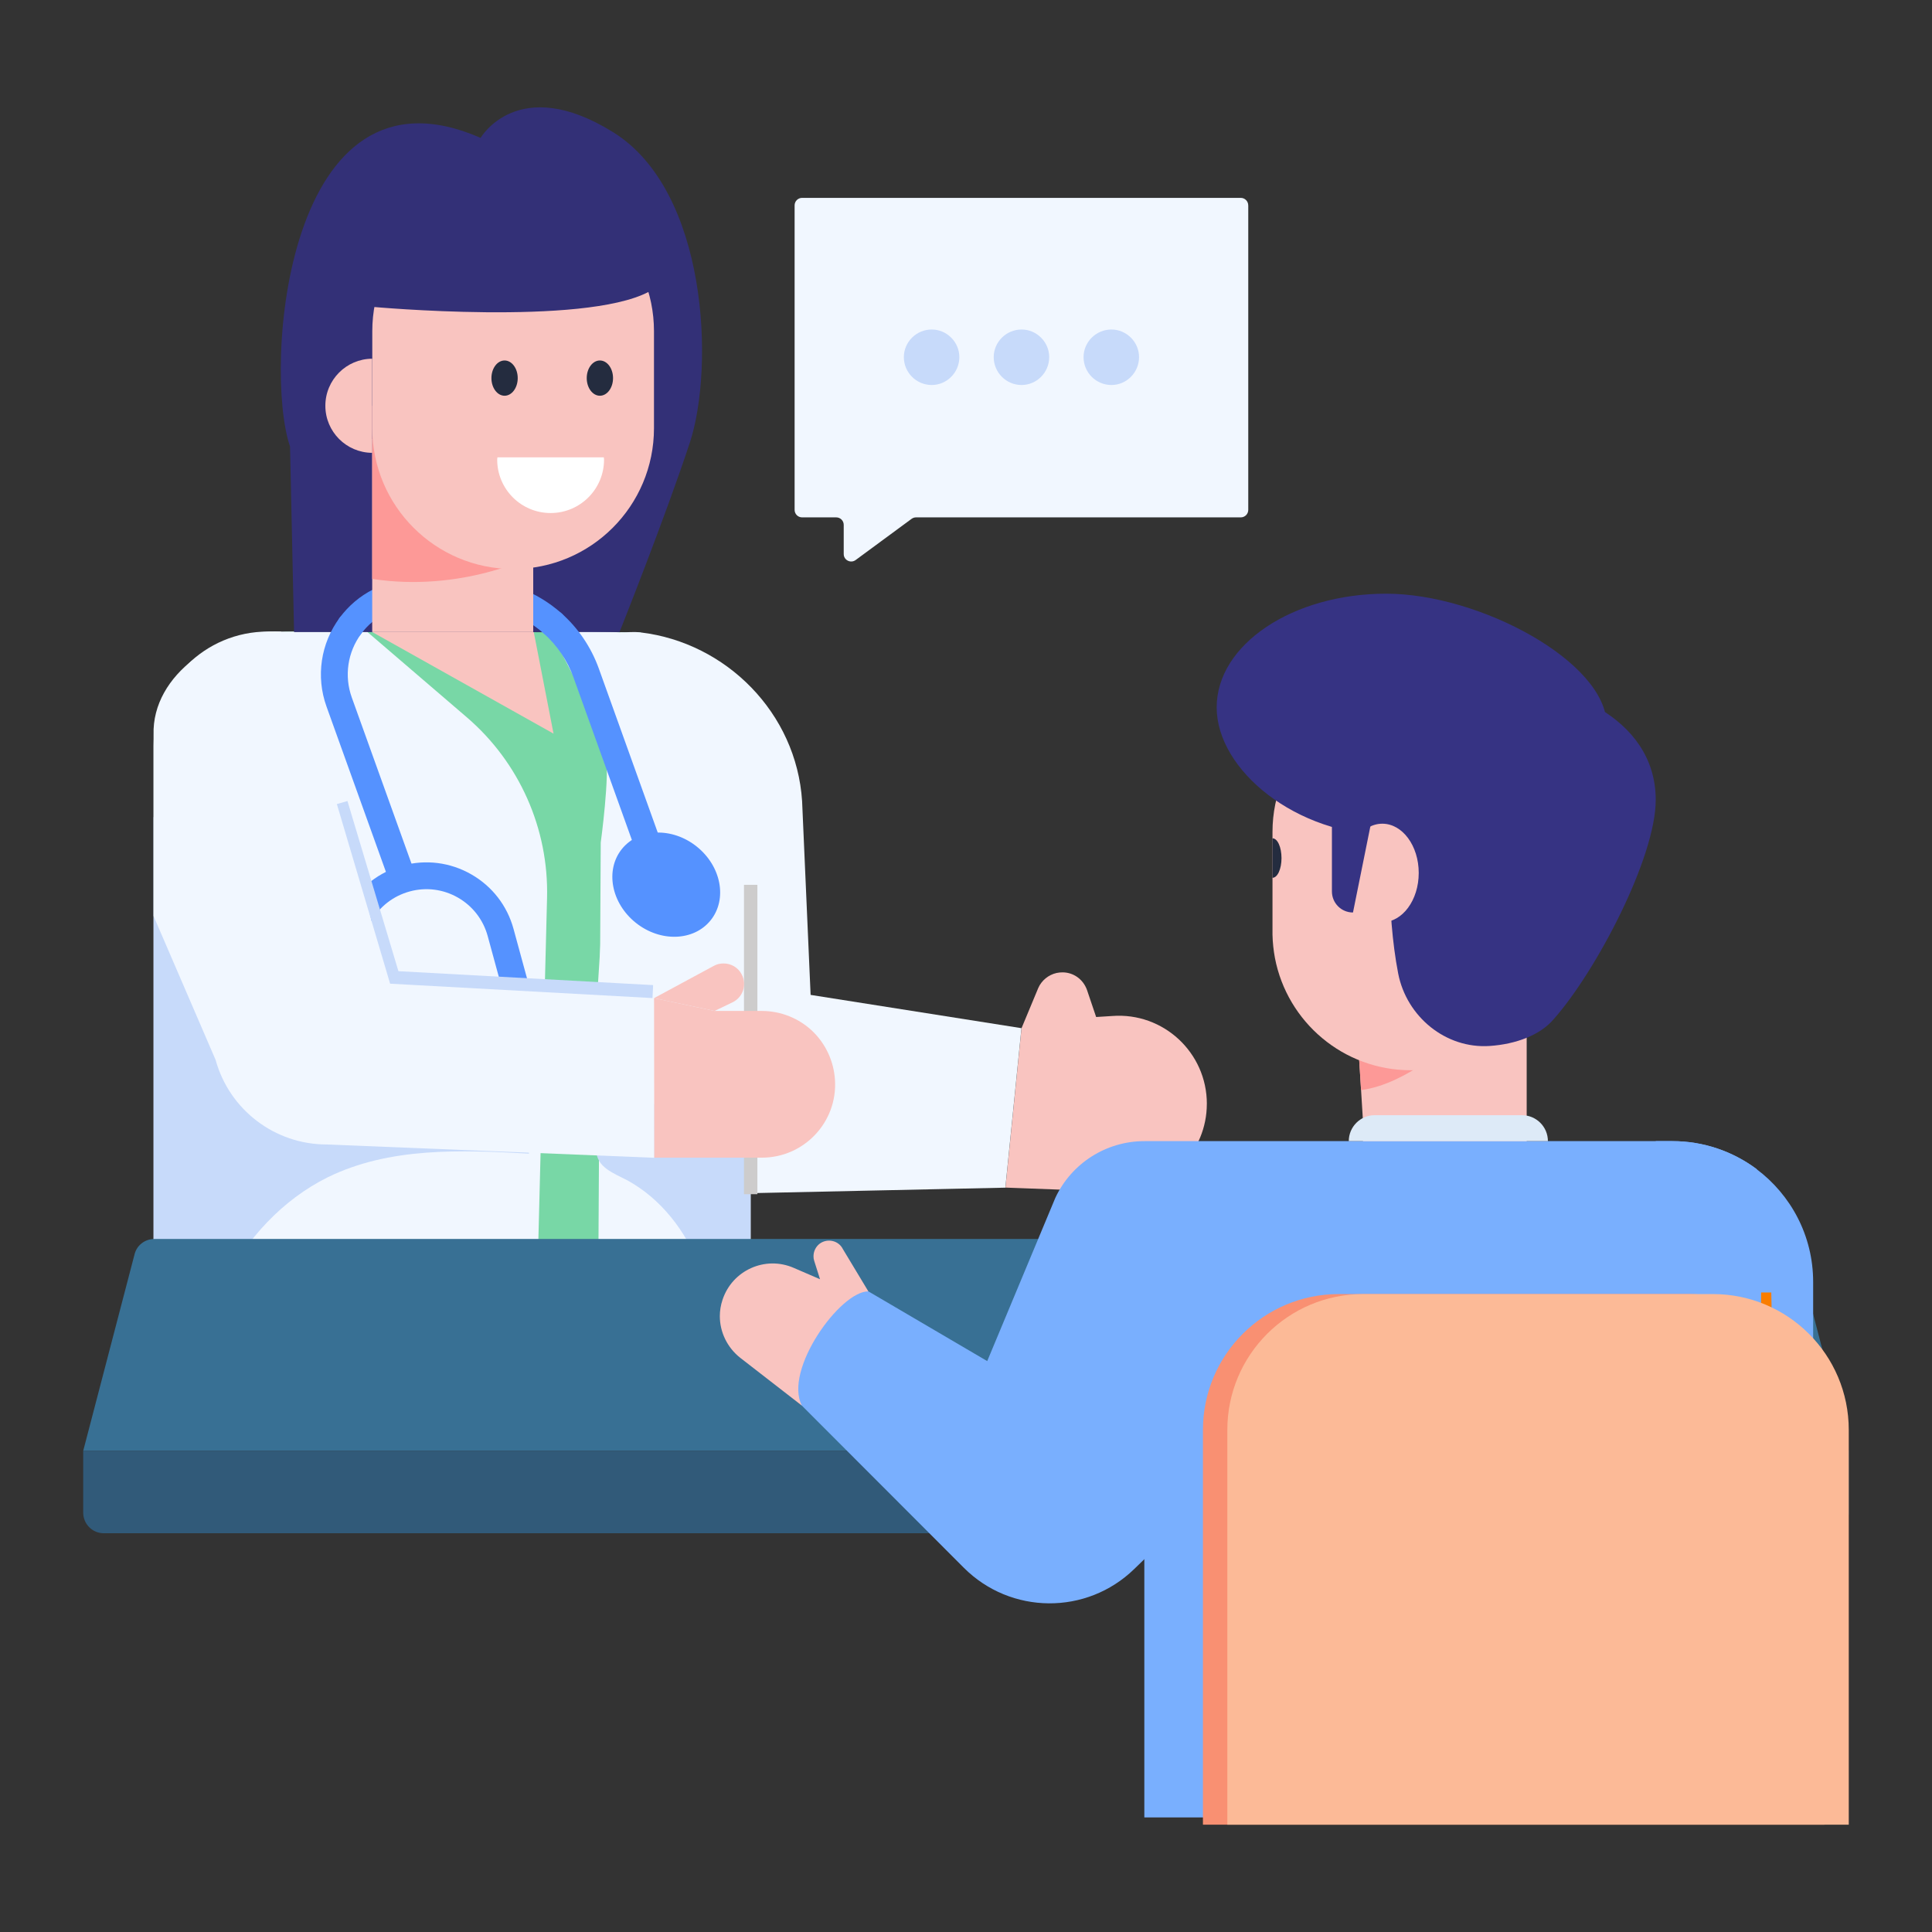
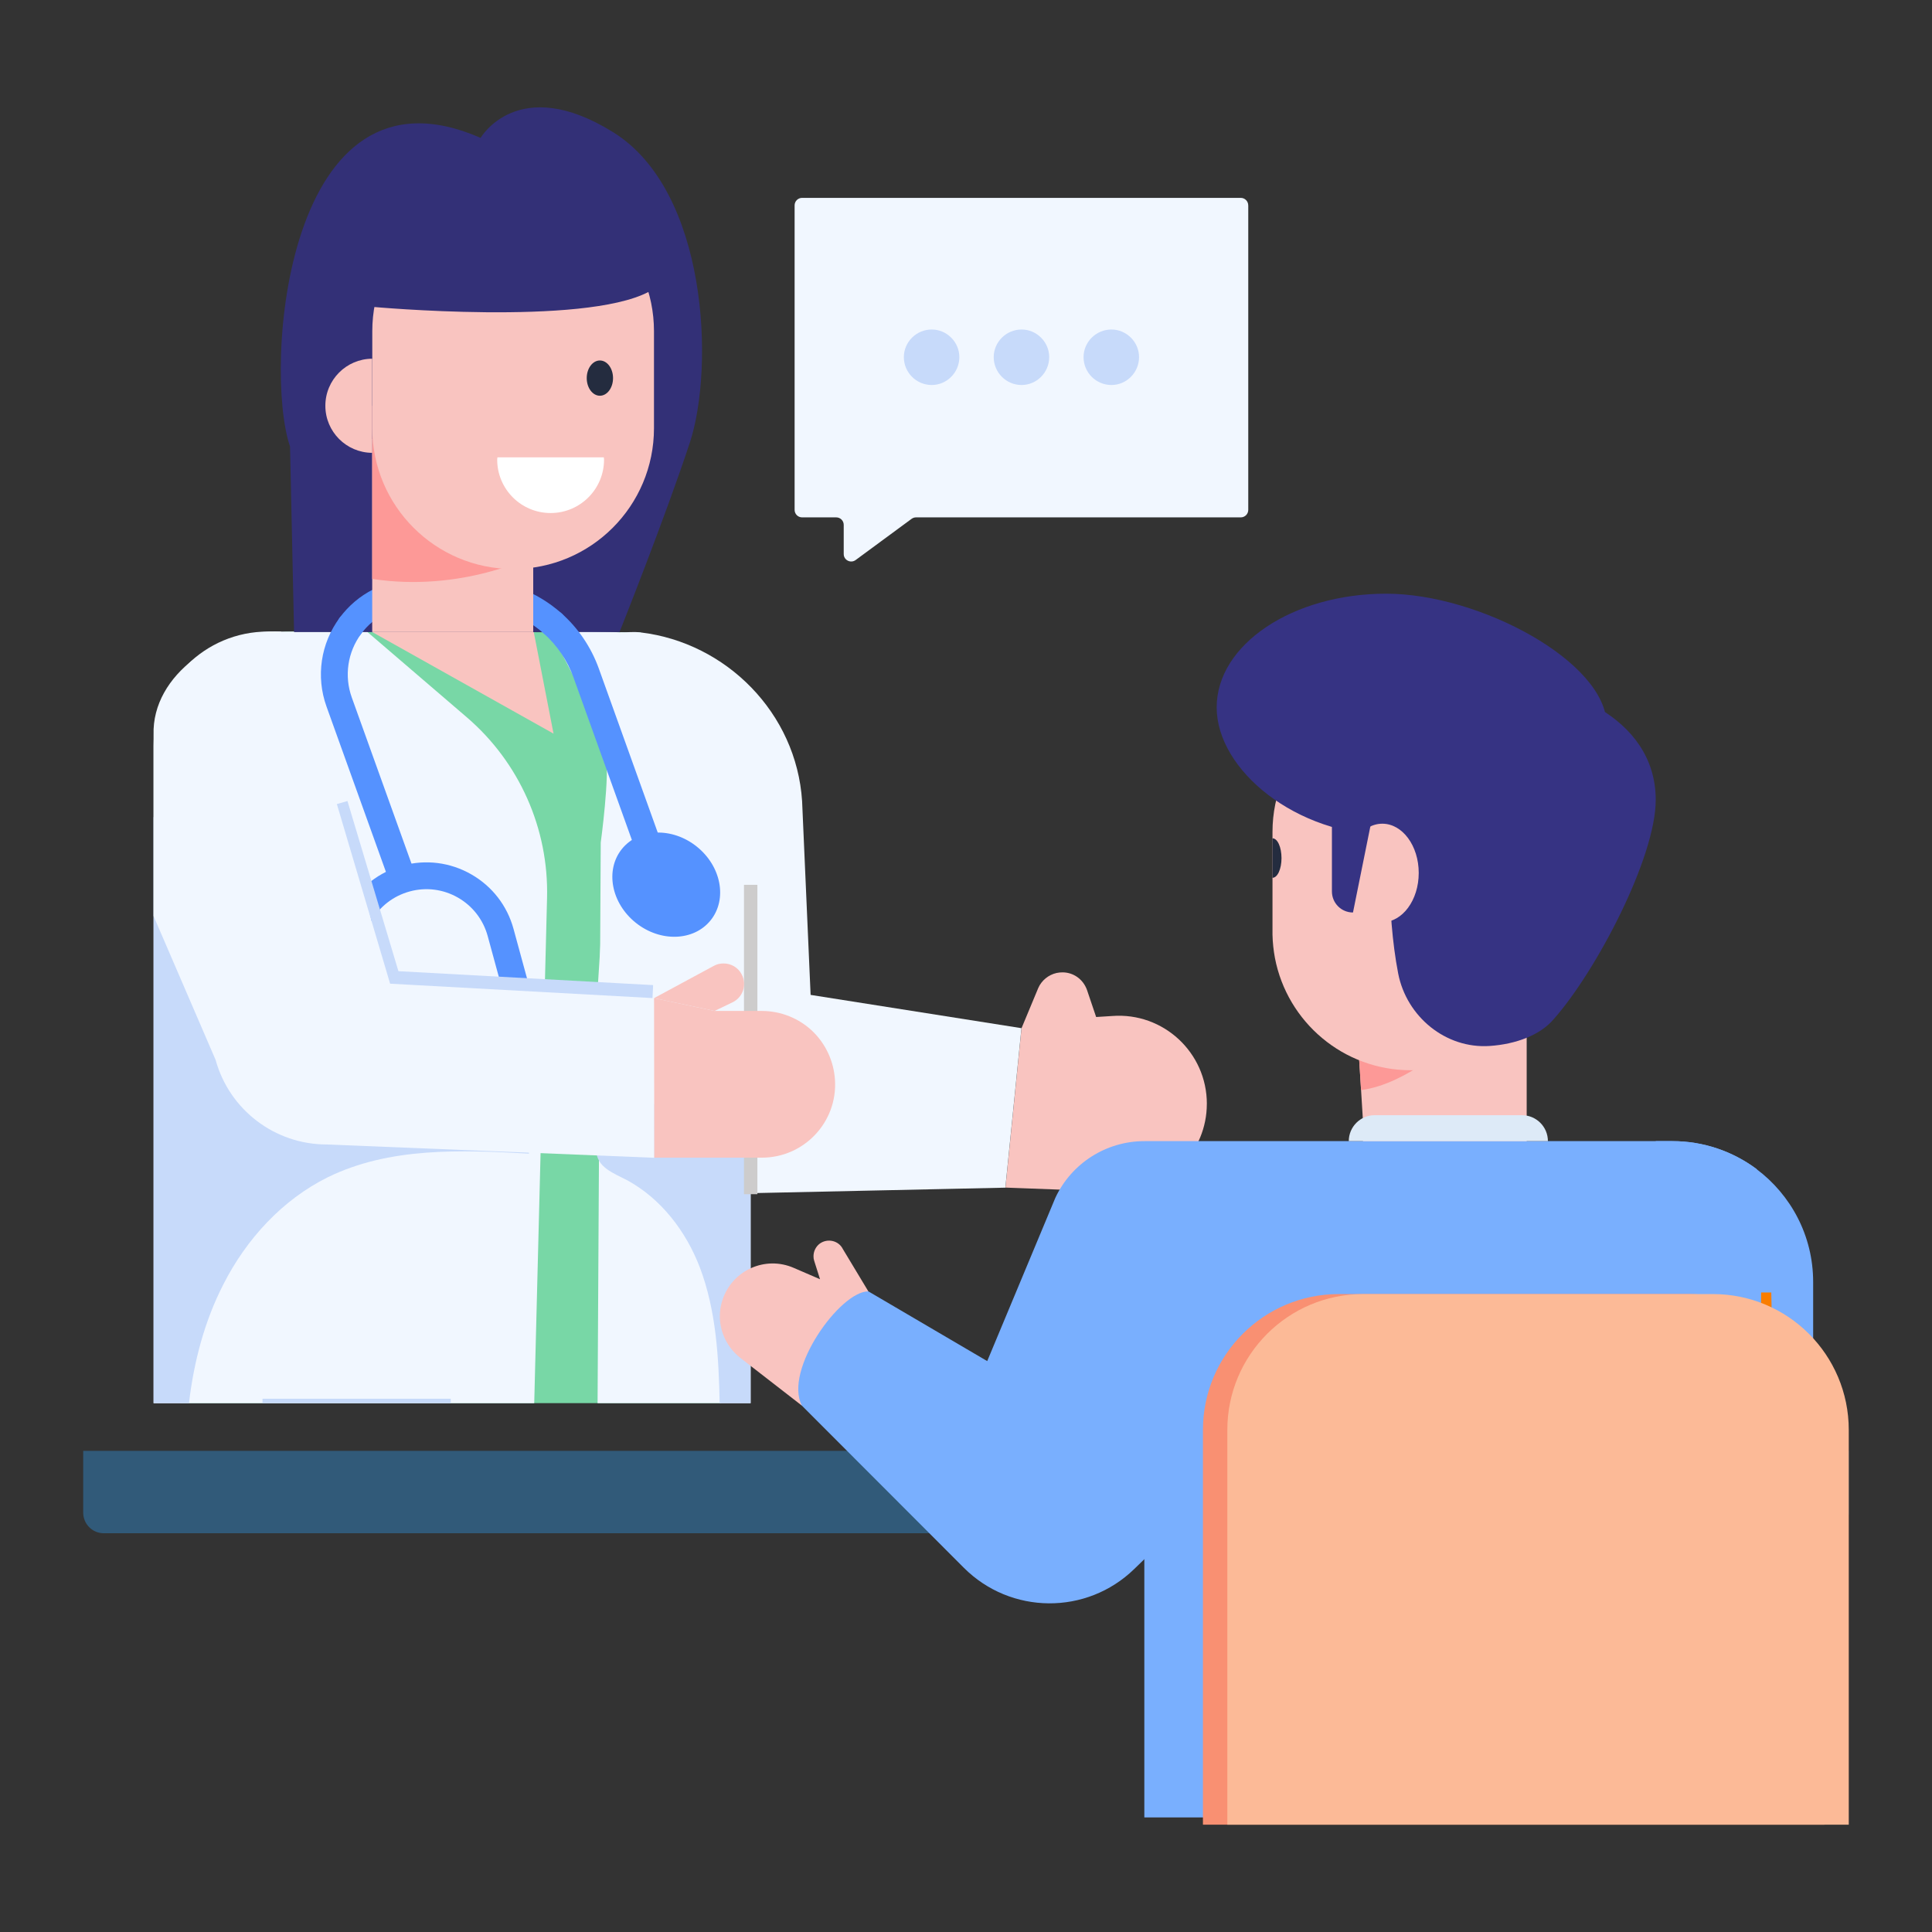
<svg xmlns="http://www.w3.org/2000/svg" id="Layer_1" enable-background="new 0 0 72 72" height="512" viewBox="0 0 72 72" width="512">
  <rect x="0" y="0" width="72" height="72" fill="#333333" stroke="none" />
  <g id="_x31_55">
    <g>
      <g>
        <g>
          <g>
            <path d="m44.975 41.138c0 .881-.349 1.687-.927 2.279-.57.593-1.36.973-2.241 1.003l-4.337-.162.599-5.939.623-1.497c.122-.281.38-.494.684-.562.076-.015.144-.023.22-.023.403 0 .767.251.912.653l.342 1.011.6-.038c1.9-.144 3.526 1.36 3.526 3.275z" fill="#f9c4c0" />
          </g>
        </g>
        <g>
          <g>
            <g>
              <g>
                <g>
                  <g>
                    <g>
                      <g>
                        <g>
                          <path d="m26.876 52.293v-25.826c0-.191-.024-.375-.059-.555h-2.893v-1.533l-.046-.811-13.016-.029c-2.296 0-4.138 1.85-4.138 4.142v24.611h20.153z" fill="#78d7a6" />
                        </g>
                      </g>
                      <g>
                        <g>
                          <g>
                            <g>
                              <path d="m26.633 37.677h.483v-2.721c0-.24.105-.469.295-.645.507-.468.798-1.13.798-1.816 0-.706-.287-1.359-.807-1.839-.187-.172-.293-.406-.293-.642v-2.194h-.483v2.194c0 .372.163.736.449.998.42.387.652.914.652 1.484 0 .559-.228 1.078-.643 1.461-.291.269-.45.624-.45 1z" fill="#6675e9" />
                            </g>
                          </g>
                        </g>
                      </g>
                      <g>
                        <g>
                          <path d="m19.909 52.293.478-18.828c.066-2.581-1.033-5.054-2.992-6.735l-3.713-3.186-3.698-.008c-2.357 0-4.26 1.904-4.26 4.26v24.497z" fill="#f1f7ff" />
                        </g>
                      </g>
                      <g>
                        <g>
                          <path d="m14.624 39.89c-.232 0-.462-.061-.669-.179-.314-.179-.539-.47-.634-.819l-.682-2.5c-.236-.868-.121-1.776.326-2.557.446-.781 1.17-1.341 2.039-1.578.868-.235 1.775-.121 2.557.326.781.446 1.342 1.17 1.578 2.039l.682 2.5c.196.72-.23 1.466-.95 1.662-.265.073-.542-.083-.614-.351-.073-.267.084-.542.351-.614.188-.051.3-.247.249-.435l-.682-2.5c-.167-.61-.561-1.119-1.109-1.433s-1.188-.396-1.798-.229c-.61.167-1.119.561-1.433 1.109-.314.549-.396 1.188-.229 1.798l.682 2.5c.025.091.083.167.166.214.083.047.179.06.268.034.268-.074.542.084.614.351.073.267-.084.542-.351.614-.119.032-.239.048-.358.048z" fill="#5592ff" />
                        </g>
                      </g>
                      <g>
                        <g>
                          <path d="m7.042 52.293c.181-1.537.575-3.05 1.282-4.428.855-1.686 2.197-3.153 3.891-3.992 2.29-1.124 4.956-1.023 7.497-.881v-1.484c-1.308-.092-2.583-.335-3.723-.956-1.677-.923-2.843-2.575-3.707-4.285-.864-1.711-1.501-3.539-2.482-5.191-.47-.805-1.157-1.644-2.097-1.686-.772-.042-1.442.486-1.979 1.065v21.838z" fill="#c7dafa" />
                        </g>
                      </g>
                    </g>
                  </g>
                </g>
                <g>
                  <g>
                    <path d="m19.892 23.554.737 3.787-6.757-3.787z" fill="#f9c4c0" />
                  </g>
                </g>
              </g>
            </g>
          </g>
          <g>
            <g>
              <path d="m21.943 42.015c.792 1.761 2.658 2.782 4.569 2.483l10.955-.237.6-5.944-7.858-1.24-.317-7.222c-.211-3.279-2.823-5.904-6.013-6.286-.27-.032-.48-.002-.758-.002z" fill="#f1f7ff" />
            </g>
          </g>
          <g>
            <g>
              <path d="m22.388 31.4-.118 20.892h5.703v-23.197c0-2.644.014-5.162-4.853-5.529-.355-.027-1.624-.054-2.627-.027 0 0 1.853 3.313 2.085 4.54.154.817-.19 3.32-.19 3.32z" fill="#f1f7ff" />
            </g>
          </g>
          <g>
            <g>
              <path d="m23.353 43.973c1.278.691 2.207 1.905 2.723 3.247.613 1.607.708 3.351.744 5.073h1.153v-10.431c-1.389-.778-3.04-1.048-4.493-.452-.595.246-1.27.738-1.262 1.453.016.643.651.857 1.135 1.111z" fill="#c7dafa" />
            </g>
          </g>
          <g>
            <g>
              <path d="m14.358 36.639s-1.844-9.118-3.886-13.102l-.015-.001c-2.261-.104-4.802 1.585-4.734 3.848v6.754l2.313 5.364c.514 1.861 2.208 3.15 4.139 3.149l12.21.496v-6.145z" fill="#f1f7ff" />
            </g>
          </g>
          <g>
            <g>
              <path d="m27.726 32.975h.5v11.529h-.5z" fill="#cdcccc" />
            </g>
          </g>
          <g>
            <g>
              <g>
                <path d="m24.317 37.195.023-.483-9.492-.519-1.899-6.341-.395.113 1.984 6.694z" fill="#c7dafa" />
              </g>
            </g>
          </g>
          <g>
            <g>
              <path d="m24.375 37.197 2.256.478.663-.319c.394-.185.553-.663.344-1.048-.134-.26-.403-.403-.671-.403-.126 0-.252.025-.369.092z" fill="#f9c4c0" />
            </g>
          </g>
          <g>
            <g>
              <path d="m24.375 37.197.008 5.946h4.009c1.568 0 2.818-1.317 2.726-2.885-.042-.721-.361-1.375-.847-1.837-.486-.461-1.157-.746-1.879-.746h-1.761z" fill="#f9c4c0" />
            </g>
          </g>
          <g>
            <g>
              <path d="m9.783 52.127h7.015v.166h-7.015z" fill="#c7dafa" />
            </g>
          </g>
        </g>
      </g>
    </g>
    <g>
      <g>
        <g>
-           <path d="m68.898 54.069h-65.797l1.912-7.32c.082-.343.391-.576.74-.576h60.499c.35 0 .651.233.74.576z" fill="#387094" />
-         </g>
+           </g>
      </g>
      <g>
        <g>
          <path d="m68.898 54.069v2.303c0 .425-.343.768-.768.768h-64.261c-.425 0-.768-.343-.768-.768v-2.303z" fill="#315a79" />
        </g>
      </g>
    </g>
    <g>
      <g>
        <g>
          <g>
            <path d="m67.571 67.731v-19.954c0-1.726-.83-3.249-2.112-4.21 0-.007-.007-.007-.007-.007-.876-.647-1.955-1.033-3.132-1.033h-.615v25.204z" fill="#79affe" />
          </g>
        </g>
        <g>
          <g>
            <path d="m66.373 67.731-.362-19.564h-.385l-.912 19.564z" fill="#f97d00" />
          </g>
        </g>
        <g>
          <g>
            <g>
              <path d="m56.895 37.29v5.42l-.157.039-5.963 1.425.026-2.295-.026-.412-.052-.843-.046-.739-.105-1.648-.15-.948z" fill="#f9c4c0" />
            </g>
          </g>
          <g>
            <g>
              <path d="m54.155 38.761s-1.706 1.641-3.432 1.863l-.046-.739-.105-1.648-.15-.948h2.87z" fill="#fd9997" />
            </g>
          </g>
          <g>
            <g>
              <path d="m32.36 48.124-2.478 4.258-2.292-1.778c-.487-.382-.764-.961-.764-1.554 0-.204.033-.408.099-.606.362-1.106 1.594-1.659 2.66-1.192l.975.421-.217-.685c-.02-.059-.026-.112-.026-.171 0-.184.086-.362.237-.474.29-.204.698-.112.856.204z" fill="#f9c4c0" />
            </g>
          </g>
          <g>
            <g>
              <path d="m42.647 42.527h-0c-1.42 0-2.712.821-3.315 2.107l-2.541 6.09-4.428-2.598c-1.046-.016-3.171 2.93-2.478 4.259l6.033 6.04c1.747 1.749 4.575 1.772 6.349.05l3.171-3.076z" fill="#79affe" />
            </g>
          </g>
          <g>
            <g>
              <path d="m65.459 43.566c0-.007-.007-.007-.007-.007-.876-.647-1.955-1.033-3.132-1.033h-19.674v25.204h22.982v-23.393c0-.281-.059-.543-.17-.772z" fill="#79affe" />
            </g>
          </g>
        </g>
        <g>
          <g>
            <path d="m57.738 31.007v3.72c0 2.851-2.308 5.158-5.158 5.158-2.517 0-4.609-1.798-5.067-4.184-.052-.281-.085-.575-.091-.87v-3.825c0-2.844 2.308-5.158 5.158-5.158 1.425 0 2.713.582 3.648 1.51.935.935 1.51 2.223 1.51 3.648z" fill="#f9c4c0" />
          </g>
        </g>
        <g>
          <g>
            <path d="m57.902 37.981c1.584-1.789 3.802-6.018 3.802-8.169 0-3.183-3.639-4.41-5.774-4.41-2.134 0-4.14 4.169-4.14 7.352 0 .996.088 2.351.316 3.525.314 1.612 1.773 2.812 3.412 2.701.961-.065 1.878-.398 2.383-.999z" fill="#363383" />
          </g>
        </g>
        <g>
          <g>
            <path d="m51.791 31.13c-3.484 0-6.449-2.431-6.449-4.768 0-2.344 2.832-4.237 6.316-4.237 3.491 0 8.219 2.548 8.219 4.892 0 2.337-4.595 4.113-8.086 4.113z" fill="#363383" />
          </g>
        </g>
        <g>
          <g>
            <path d="m47.421 31.241c.189 0 .337.331.337.739 0 .402-.148.733-.337.733" fill="#242c3f" />
          </g>
        </g>
        <g>
          <g>
            <ellipse cx="51.516" cy="32.532" fill="#f9c4c0" rx="1.356" ry="1.835" />
          </g>
        </g>
        <g>
          <g>
            <path d="m51.207 30.116-.785 3.89c-.438 0-.785-.353-.785-.785v-3.106c0-.432.347-.785.785-.785.438 0 .785.353.785.785z" fill="#363383" />
          </g>
        </g>
        <g>
          <g>
            <path d="m57.685 42.527h-7.42c0-.534.433-.967.967-.967h5.487c.534 0 .967.433.967.967z" fill="#ddeaf7" />
          </g>
        </g>
      </g>
      <g>
        <g>
          <path d="m46.907 50.949h.653v16.781h-.653z" fill="#f97d00" />
        </g>
      </g>
    </g>
    <g>
      <g>
        <g>
          <path d="m67.989 68h-23.159v-14.711c0-2.796 2.267-5.063 5.063-5.063h13.033c2.796 0 5.063 2.267 5.063 5.063v14.711z" fill="#f99072" />
        </g>
      </g>
      <g>
        <g>
          <path d="m68.898 68h-23.159v-14.711c0-2.796 2.267-5.063 5.063-5.063h13.033c2.796 0 5.063 2.267 5.063 5.063v14.711z" fill="#fcba97" />
        </g>
      </g>
    </g>
    <g>
      <g>
        <g>
          <path d="m10.959 23.554h12.13c.041-.104 1.723-4.331 2.626-7.079.907-2.79.666-9.363-2.871-11.552-3.537-2.196-4.933.215-4.933.215-7.293-3.19-8.094 8.633-7.102 11.502z" fill="#333077" />
        </g>
      </g>
      <g>
        <g>
          <path d="m13.059 23.82c-.104 0-.208-.032-.297-.098-.222-.165-.268-.478-.104-.7.674-.91 1.711-1.431 2.844-1.431h2.093c1.229 0 2.412.45 3.331 1.266.207.184.225.5.042.706-.185.207-.5.225-.706.042-.736-.654-1.683-1.014-2.667-1.014h-2.093c-.813 0-1.557.374-2.041 1.027-.098.132-.249.202-.402.202z" fill="#5592ff" />
        </g>
      </g>
      <g>
        <g>
          <path d="m13.871 16.359h6.001v7.195h-6.001z" fill="#f9c4c0" />
        </g>
      </g>
      <g>
        <g>
          <path d="m19.872 15.122 0 5.595s-2.653 1.372-6.001.857l-0-6.452z" fill="#fd9997" />
        </g>
      </g>
      <g>
        <g>
          <path d="m24.372 12.345v3.611c0 2.897-2.344 5.249-5.249 5.249-2.897 0-5.249-2.351-5.249-5.249v-3.611c0-2.897 2.351-5.249 5.249-5.249 1.449 0 2.764.588 3.716 1.54.945.952 1.533 2.26 1.533 3.709z" fill="#f9c4c0" />
        </g>
      </g>
      <g>
        <g>
          <ellipse cx="22.356" cy="14.091" fill="#242c3f" rx=".49" ry=".657" />
        </g>
      </g>
      <g>
        <g>
-           <ellipse cx="18.804" cy="14.091" fill="#242c3f" rx=".49" ry=".657" />
-         </g>
+           </g>
      </g>
      <g>
        <g>
          <path d="m18.538 17.043c-.001.029-.009.056-.009.085 0 1.1.891 1.991 1.991 1.991 1.1 0 1.991-.891 1.991-1.991 0-.029-.007-.056-.009-.085z" fill="#fff" />
        </g>
      </g>
      <g>
        <g>
          <path d="m12.125 15.122c0 .966.781 1.749 1.746 1.754v-3.508c-.965.005-1.746.788-1.746 1.754" fill="#f9c4c0" />
        </g>
      </g>
      <g>
        <g>
          <path d="m13.874 11.435s7.839.721 10.289-.553 0-3.37 0-3.37l-2.043-.899-4.732-1.198-3.514 1.198v4.822z" fill="#333077" />
        </g>
      </g>
    </g>
    <g>
      <g>
        <path d="m46.519 7.653v11.349c0 .154-.125.279-.279.279h-12.102c-.059 0-.117.019-.165.054l-2.086 1.536c-.184.135-.444.004-.444-.224v-1.087c0-.154-.125-.279-.279-.279h-1.272c-.154 0-.279-.125-.279-.279v-11.349c0-.154.125-.279.279-.279h16.347c.154 0 .279.125.279.279z" fill="#f1f7ff" />
      </g>
    </g>
    <g>
      <g>
        <g>
          <path d="m35.752 13.309c0 .573-.466 1.039-1.029 1.039-.573 0-1.039-.466-1.039-1.039 0-.563.466-1.029 1.039-1.029.563 0 1.029.466 1.029 1.029z" fill="#c7dafa" />
        </g>
      </g>
      <g>
        <g>
          <path d="m39.101 13.309c0 .573-.466 1.039-1.029 1.039-.573 0-1.039-.466-1.039-1.039 0-.563.466-1.029 1.039-1.029.563 0 1.029.466 1.029 1.029z" fill="#c7dafa" />
        </g>
      </g>
      <g>
        <g>
          <path d="m42.449 13.309c0 .573-.466 1.039-1.029 1.039-.573 0-1.039-.466-1.039-1.039 0-.563.466-1.029 1.039-1.029.563 0 1.029.466 1.029 1.029z" fill="#c7dafa" />
        </g>
      </g>
    </g>
    <g>
      <g>
        <g>
          <path d="m24.088 32.806-2.715-7.558c-.227-.63-.611-1.198-1.111-1.643-.207-.183-.225-.499-.042-.706.183-.207.499-.227.706-.042.625.555 1.104 1.265 1.388 2.052l2.715 7.558c.093.26-.042.546-.302.64-.256.092-.545-.039-.64-.302z" fill="#5592ff" />
        </g>
      </g>
      <g>
        <g>
          <path d="m14.495 32.806-2.327-6.475c-.401-1.117-.218-2.354.49-3.308.164-.222.479-.268.699-.104.222.164.268.478.104.699-.508.685-.639 1.573-.351 2.375l2.327 6.475c.093.26-.042.546-.302.64-.256.092-.545-.039-.64-.302z" fill="#5592ff" />
        </g>
      </g>
      <g>
        <g>
          <ellipse cx="24.842" cy="32.983" fill="#5592ff" rx="1.819" ry="2.122" transform="matrix(.624 -.781 .781 .624 -16.432 31.789)" />
        </g>
      </g>
    </g>
  </g>
</svg>